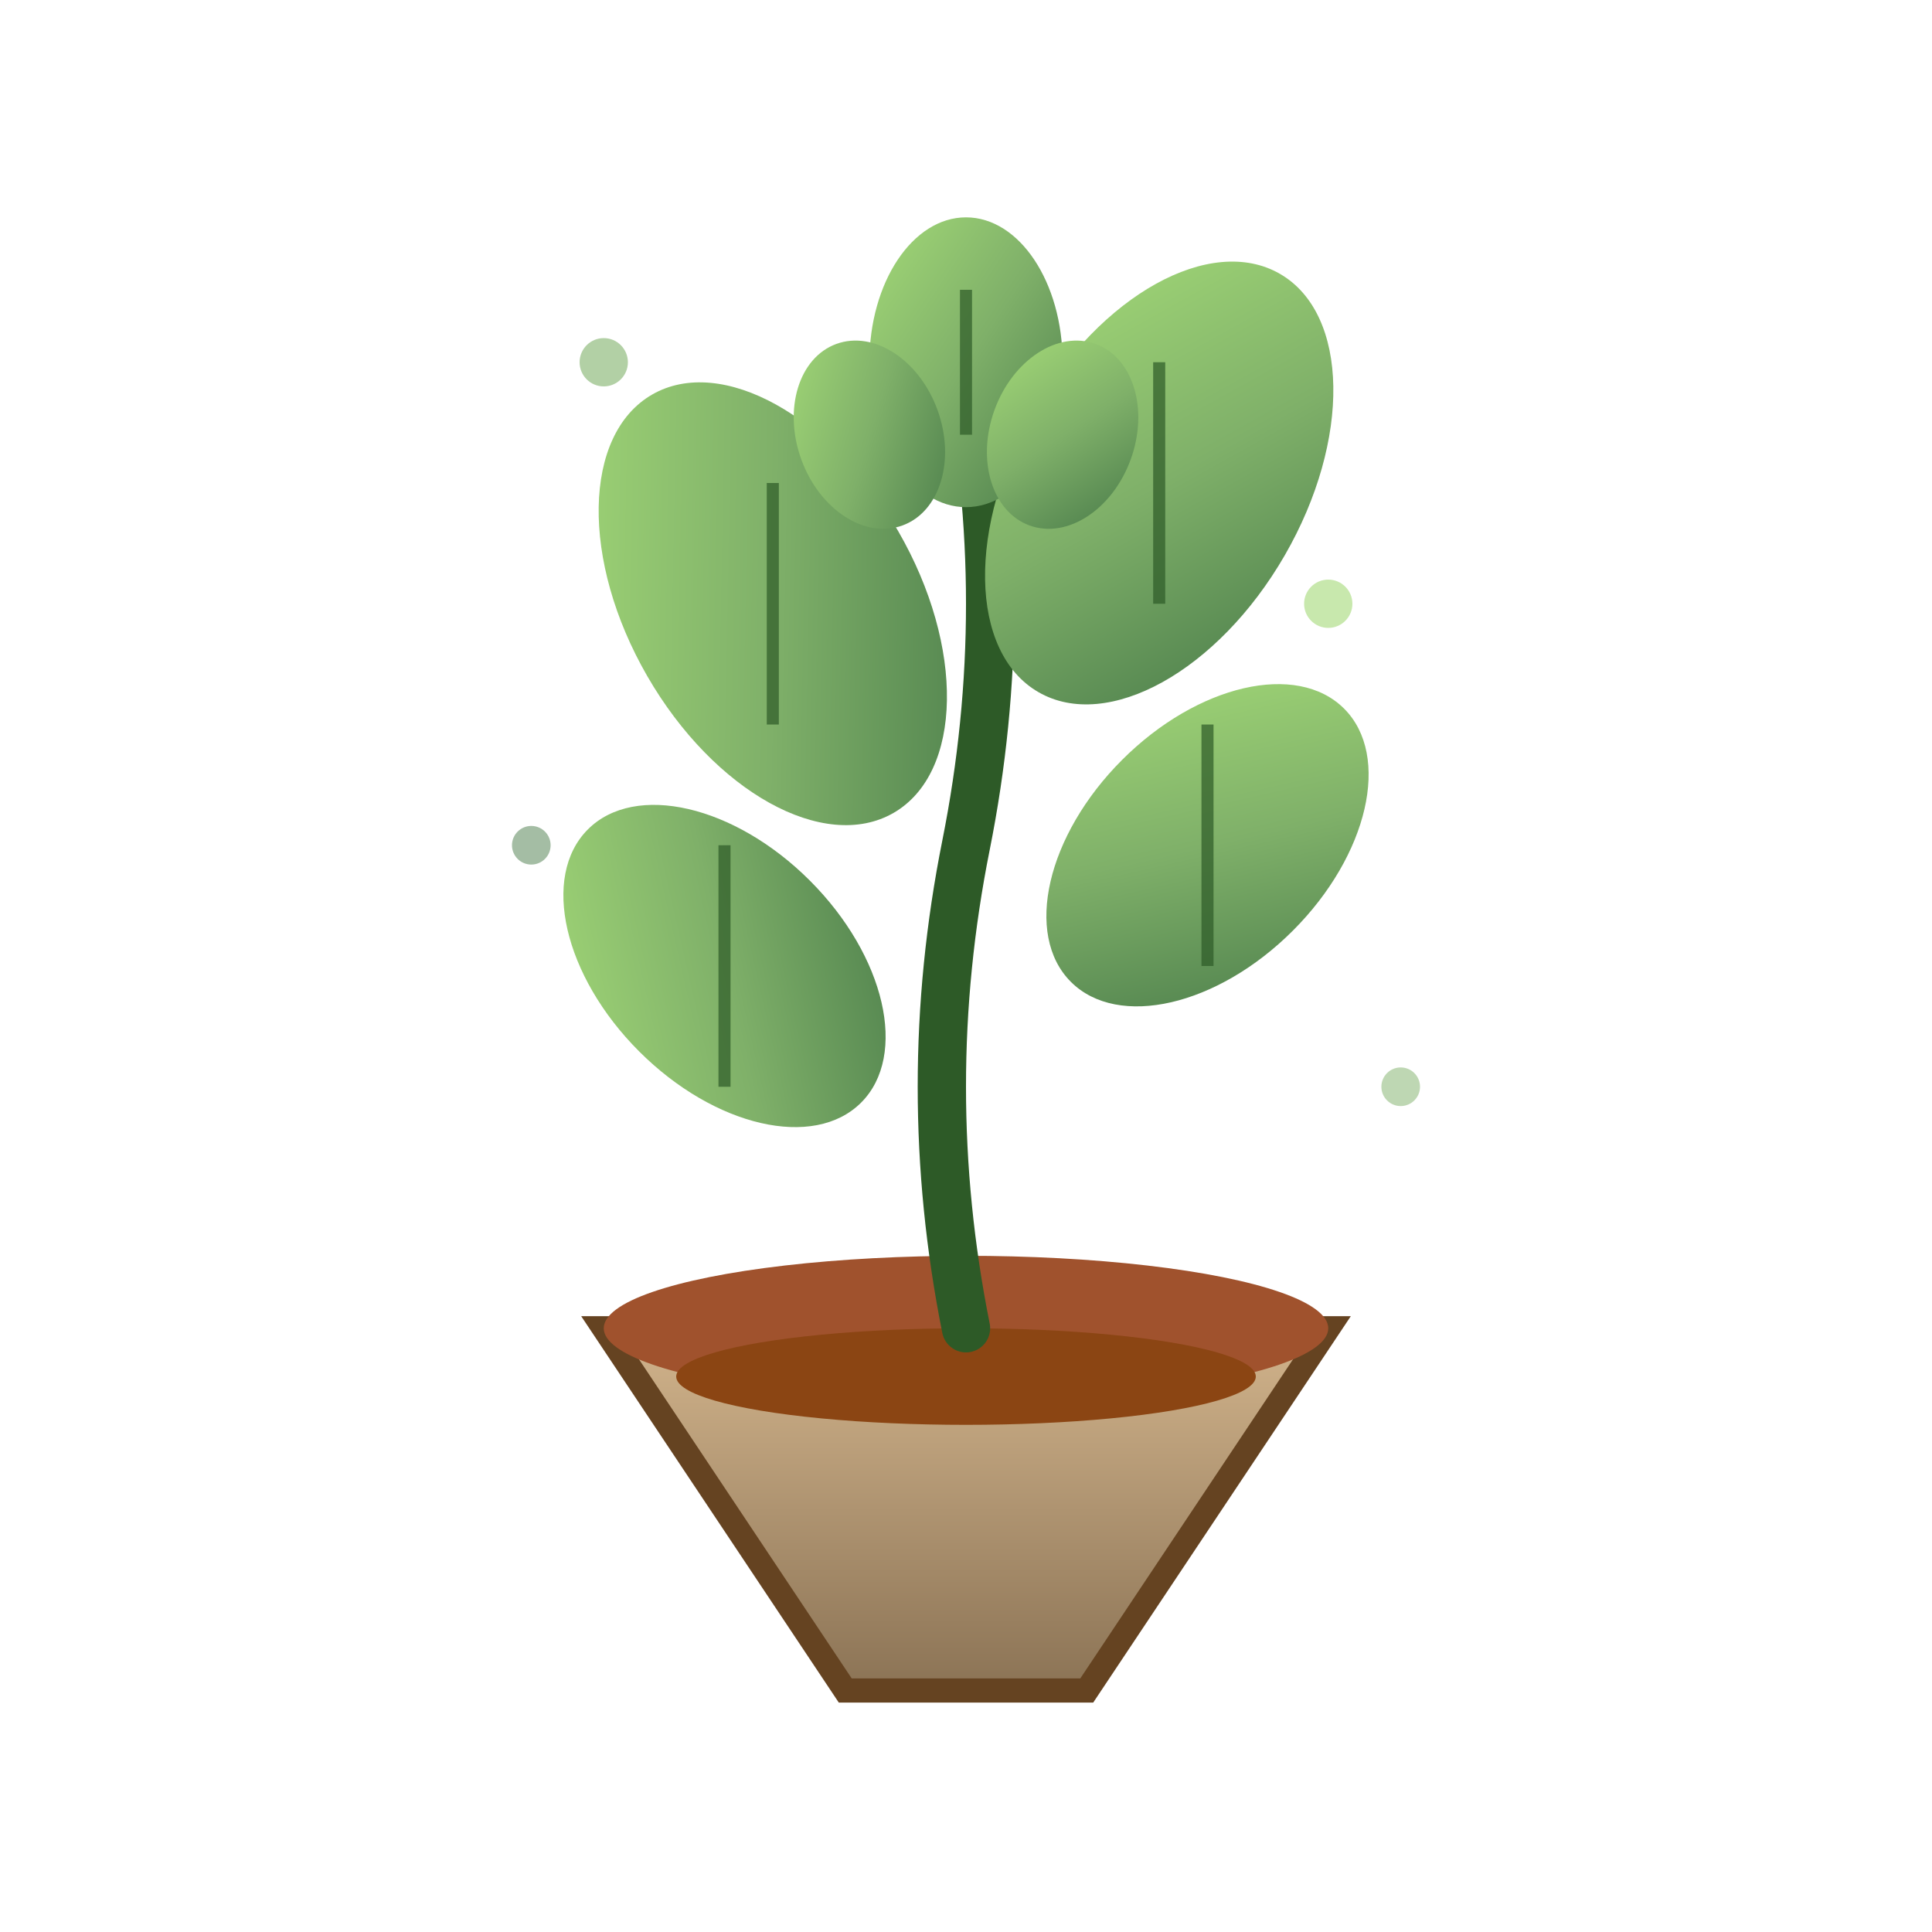
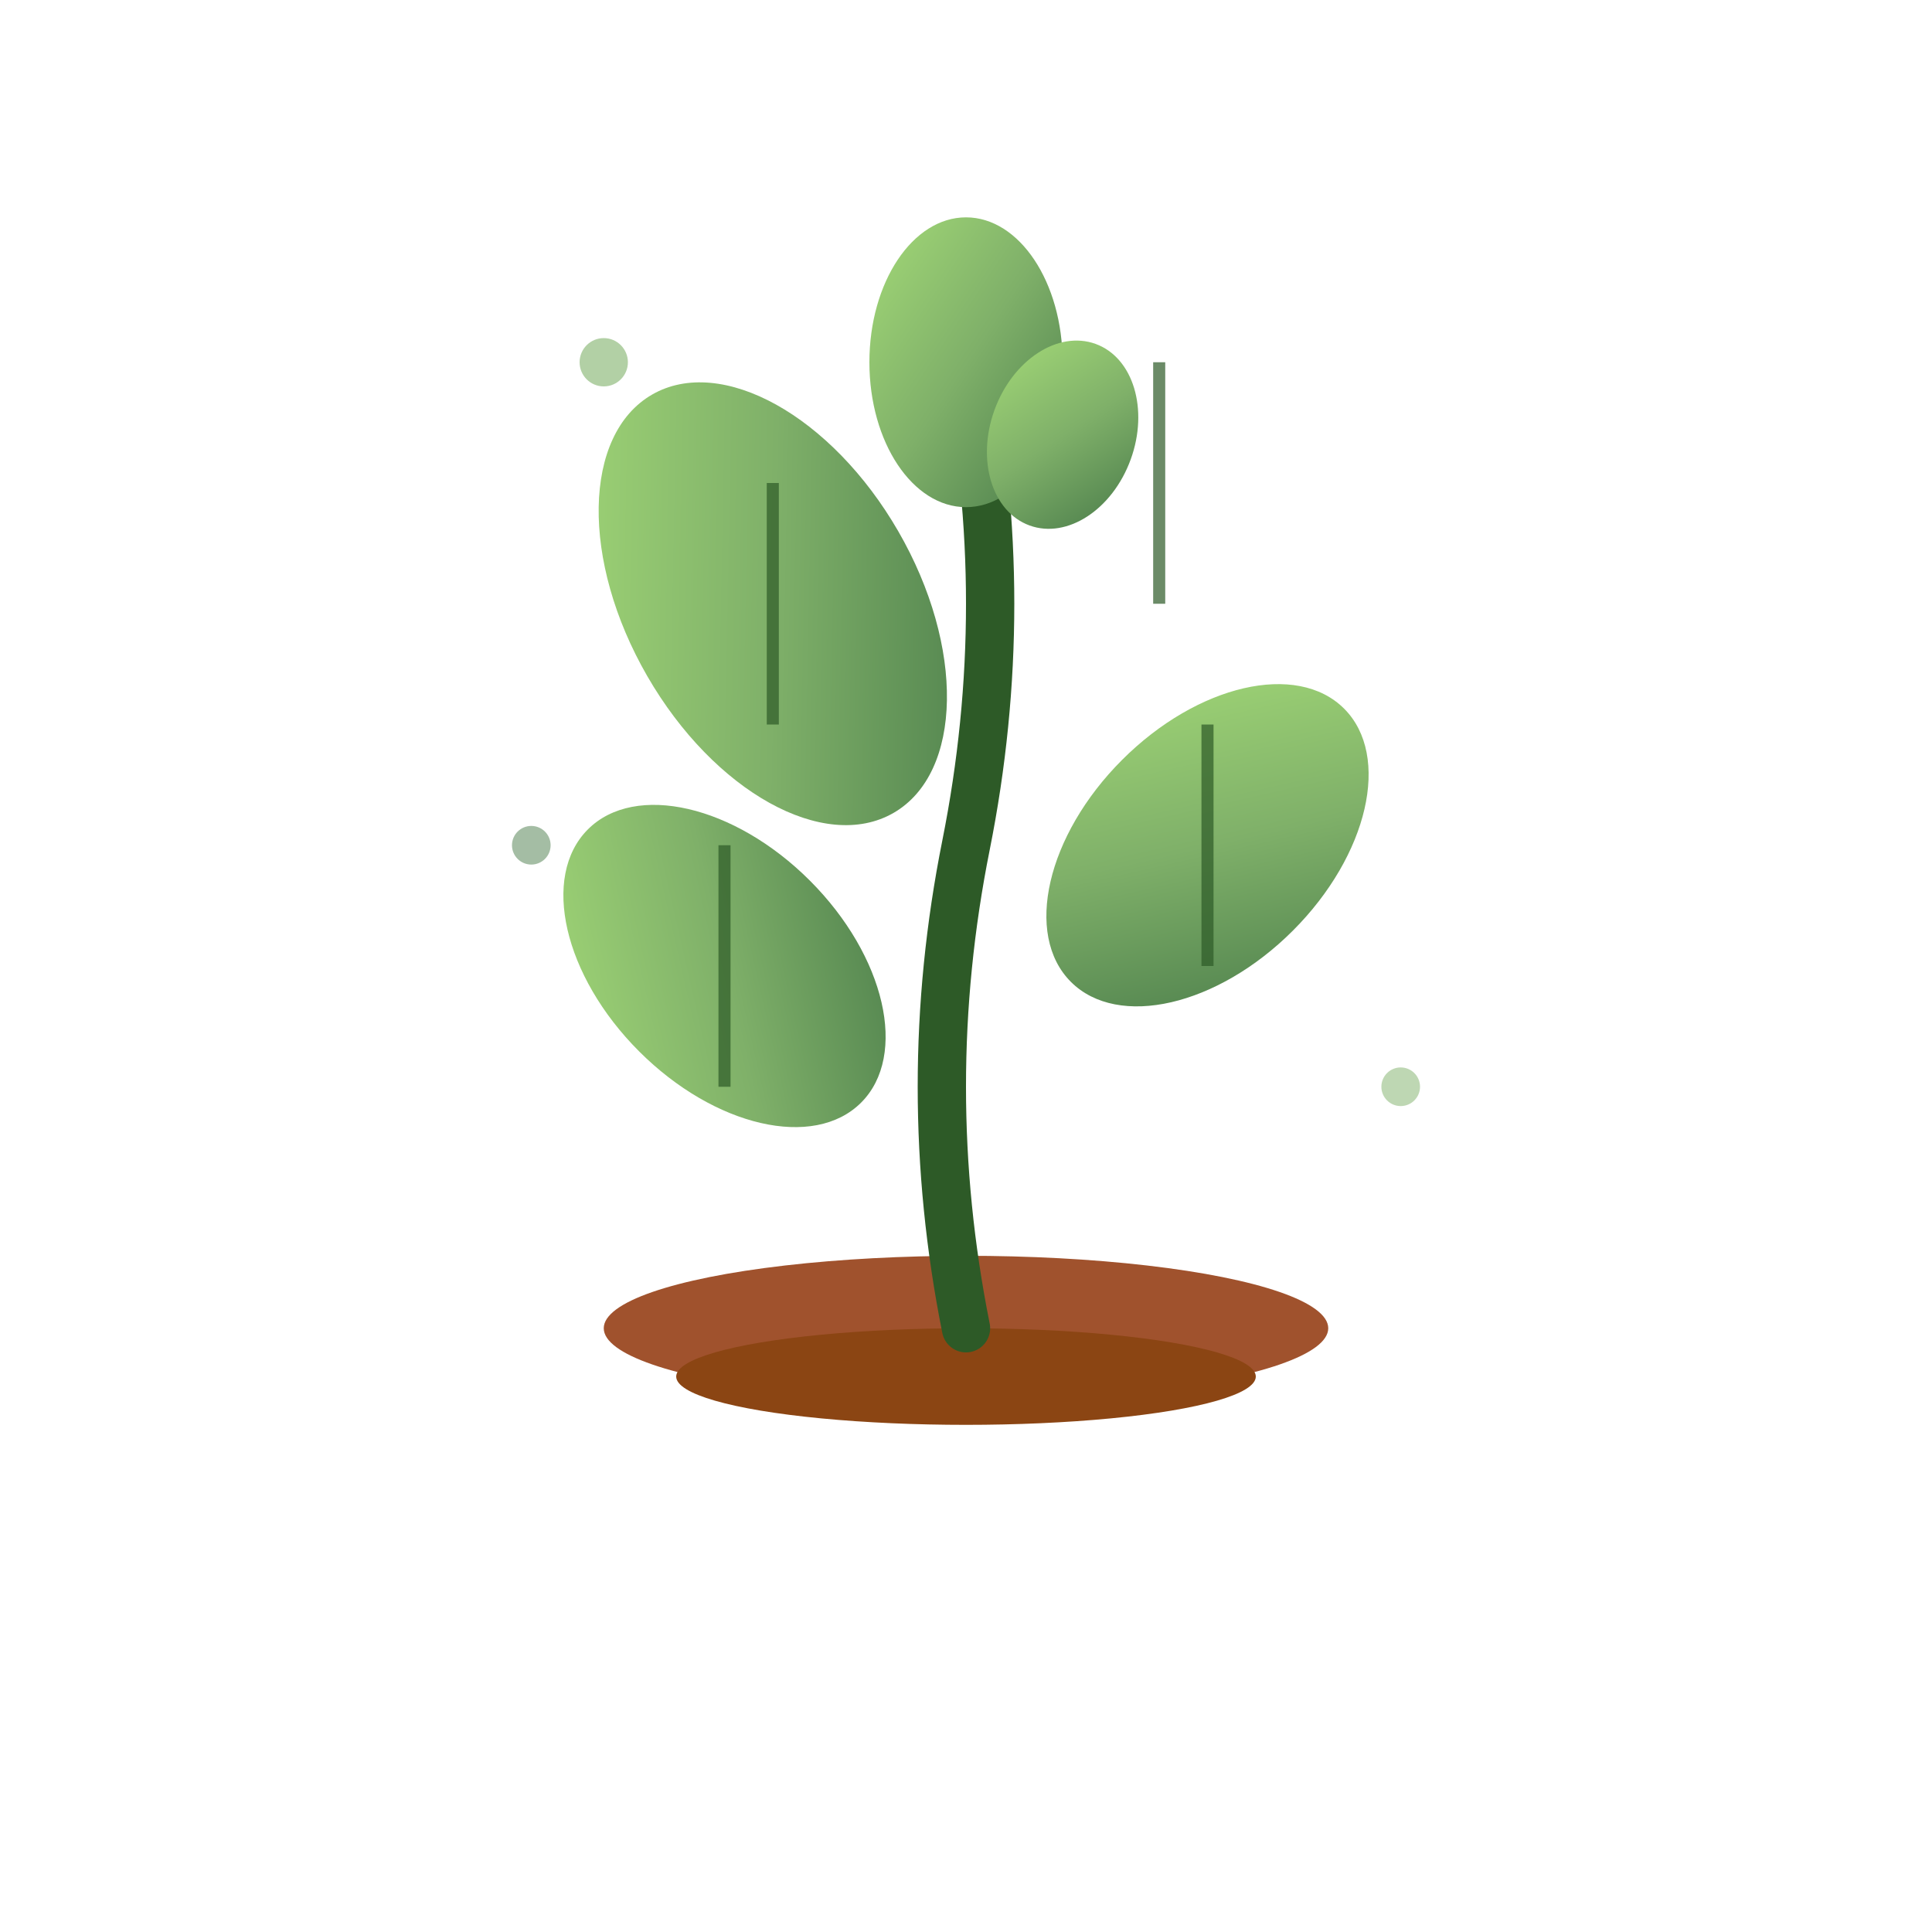
<svg xmlns="http://www.w3.org/2000/svg" viewBox="0 0 80 80" width="80" height="80">
  <defs>
    <linearGradient id="plantGrad" x1="0%" y1="0%" x2="100%" y2="100%">
      <stop offset="0%" style="stop-color:#a3d977;stop-opacity:1" />
      <stop offset="50%" style="stop-color:#7fb069;stop-opacity:1" />
      <stop offset="100%" style="stop-color:#4a7c4a;stop-opacity:1" />
    </linearGradient>
    <linearGradient id="potGrad" x1="0%" y1="0%" x2="0%" y2="100%">
      <stop offset="0%" style="stop-color:#D2B48C;stop-opacity:1" />
      <stop offset="100%" style="stop-color:#8B7355;stop-opacity:1" />
    </linearGradient>
  </defs>
-   <path d="M 25 55 L 35 70 L 45 70 L 55 55 Z" fill="url(#potGrad)" stroke="#654321" stroke-width="1" />
  <ellipse cx="40" cy="55" rx="15" ry="3" fill="#A0522D" />
  <ellipse cx="40" cy="57" rx="12" ry="2" fill="#8B4513" />
  <path d="M 40 55 Q 38 45 40 35 Q 42 25 40 15" fill="none" stroke="#2d5a27" stroke-width="2" stroke-linecap="round" />
  <ellipse cx="32" cy="25" rx="6" ry="10" fill="url(#plantGrad)" transform="rotate(-30 32 25)" />
-   <ellipse cx="48" cy="20" rx="6" ry="10" fill="url(#plantGrad)" transform="rotate(30 48 20)" />
  <ellipse cx="30" cy="40" rx="5" ry="8" fill="url(#plantGrad)" transform="rotate(-45 30 40)" />
  <ellipse cx="50" cy="35" rx="5" ry="8" fill="url(#plantGrad)" transform="rotate(45 50 35)" />
  <ellipse cx="40" cy="15" rx="4" ry="6" fill="url(#plantGrad)" />
-   <ellipse cx="36" cy="18" rx="3" ry="4" fill="url(#plantGrad)" transform="rotate(-20 36 18)" />
  <ellipse cx="44" cy="18" rx="3" ry="4" fill="url(#plantGrad)" transform="rotate(20 44 18)" />
  <path d="M 32 20 Q 32 25 32 30" fill="none" stroke="#2d5a27" stroke-width="0.5" opacity="0.7" />
  <path d="M 48 15 Q 48 20 48 25" fill="none" stroke="#2d5a27" stroke-width="0.5" opacity="0.7" />
  <path d="M 30 35 Q 30 40 30 45" fill="none" stroke="#2d5a27" stroke-width="0.5" opacity="0.7" />
  <path d="M 50 30 Q 50 35 50 40" fill="none" stroke="#2d5a27" stroke-width="0.5" opacity="0.7" />
-   <path d="M 40 12 Q 40 15 40 18" fill="none" stroke="#2d5a27" stroke-width="0.5" opacity="0.7" />
  <circle cx="25" cy="15" r="1" fill="#7fb069" opacity="0.6" />
-   <circle cx="55" cy="25" r="1" fill="#a3d977" opacity="0.6" />
  <circle cx="22" cy="35" r="0.8" fill="#4a7c4a" opacity="0.5" />
  <circle cx="58" cy="45" r="0.8" fill="#7fb069" opacity="0.5" />
</svg>